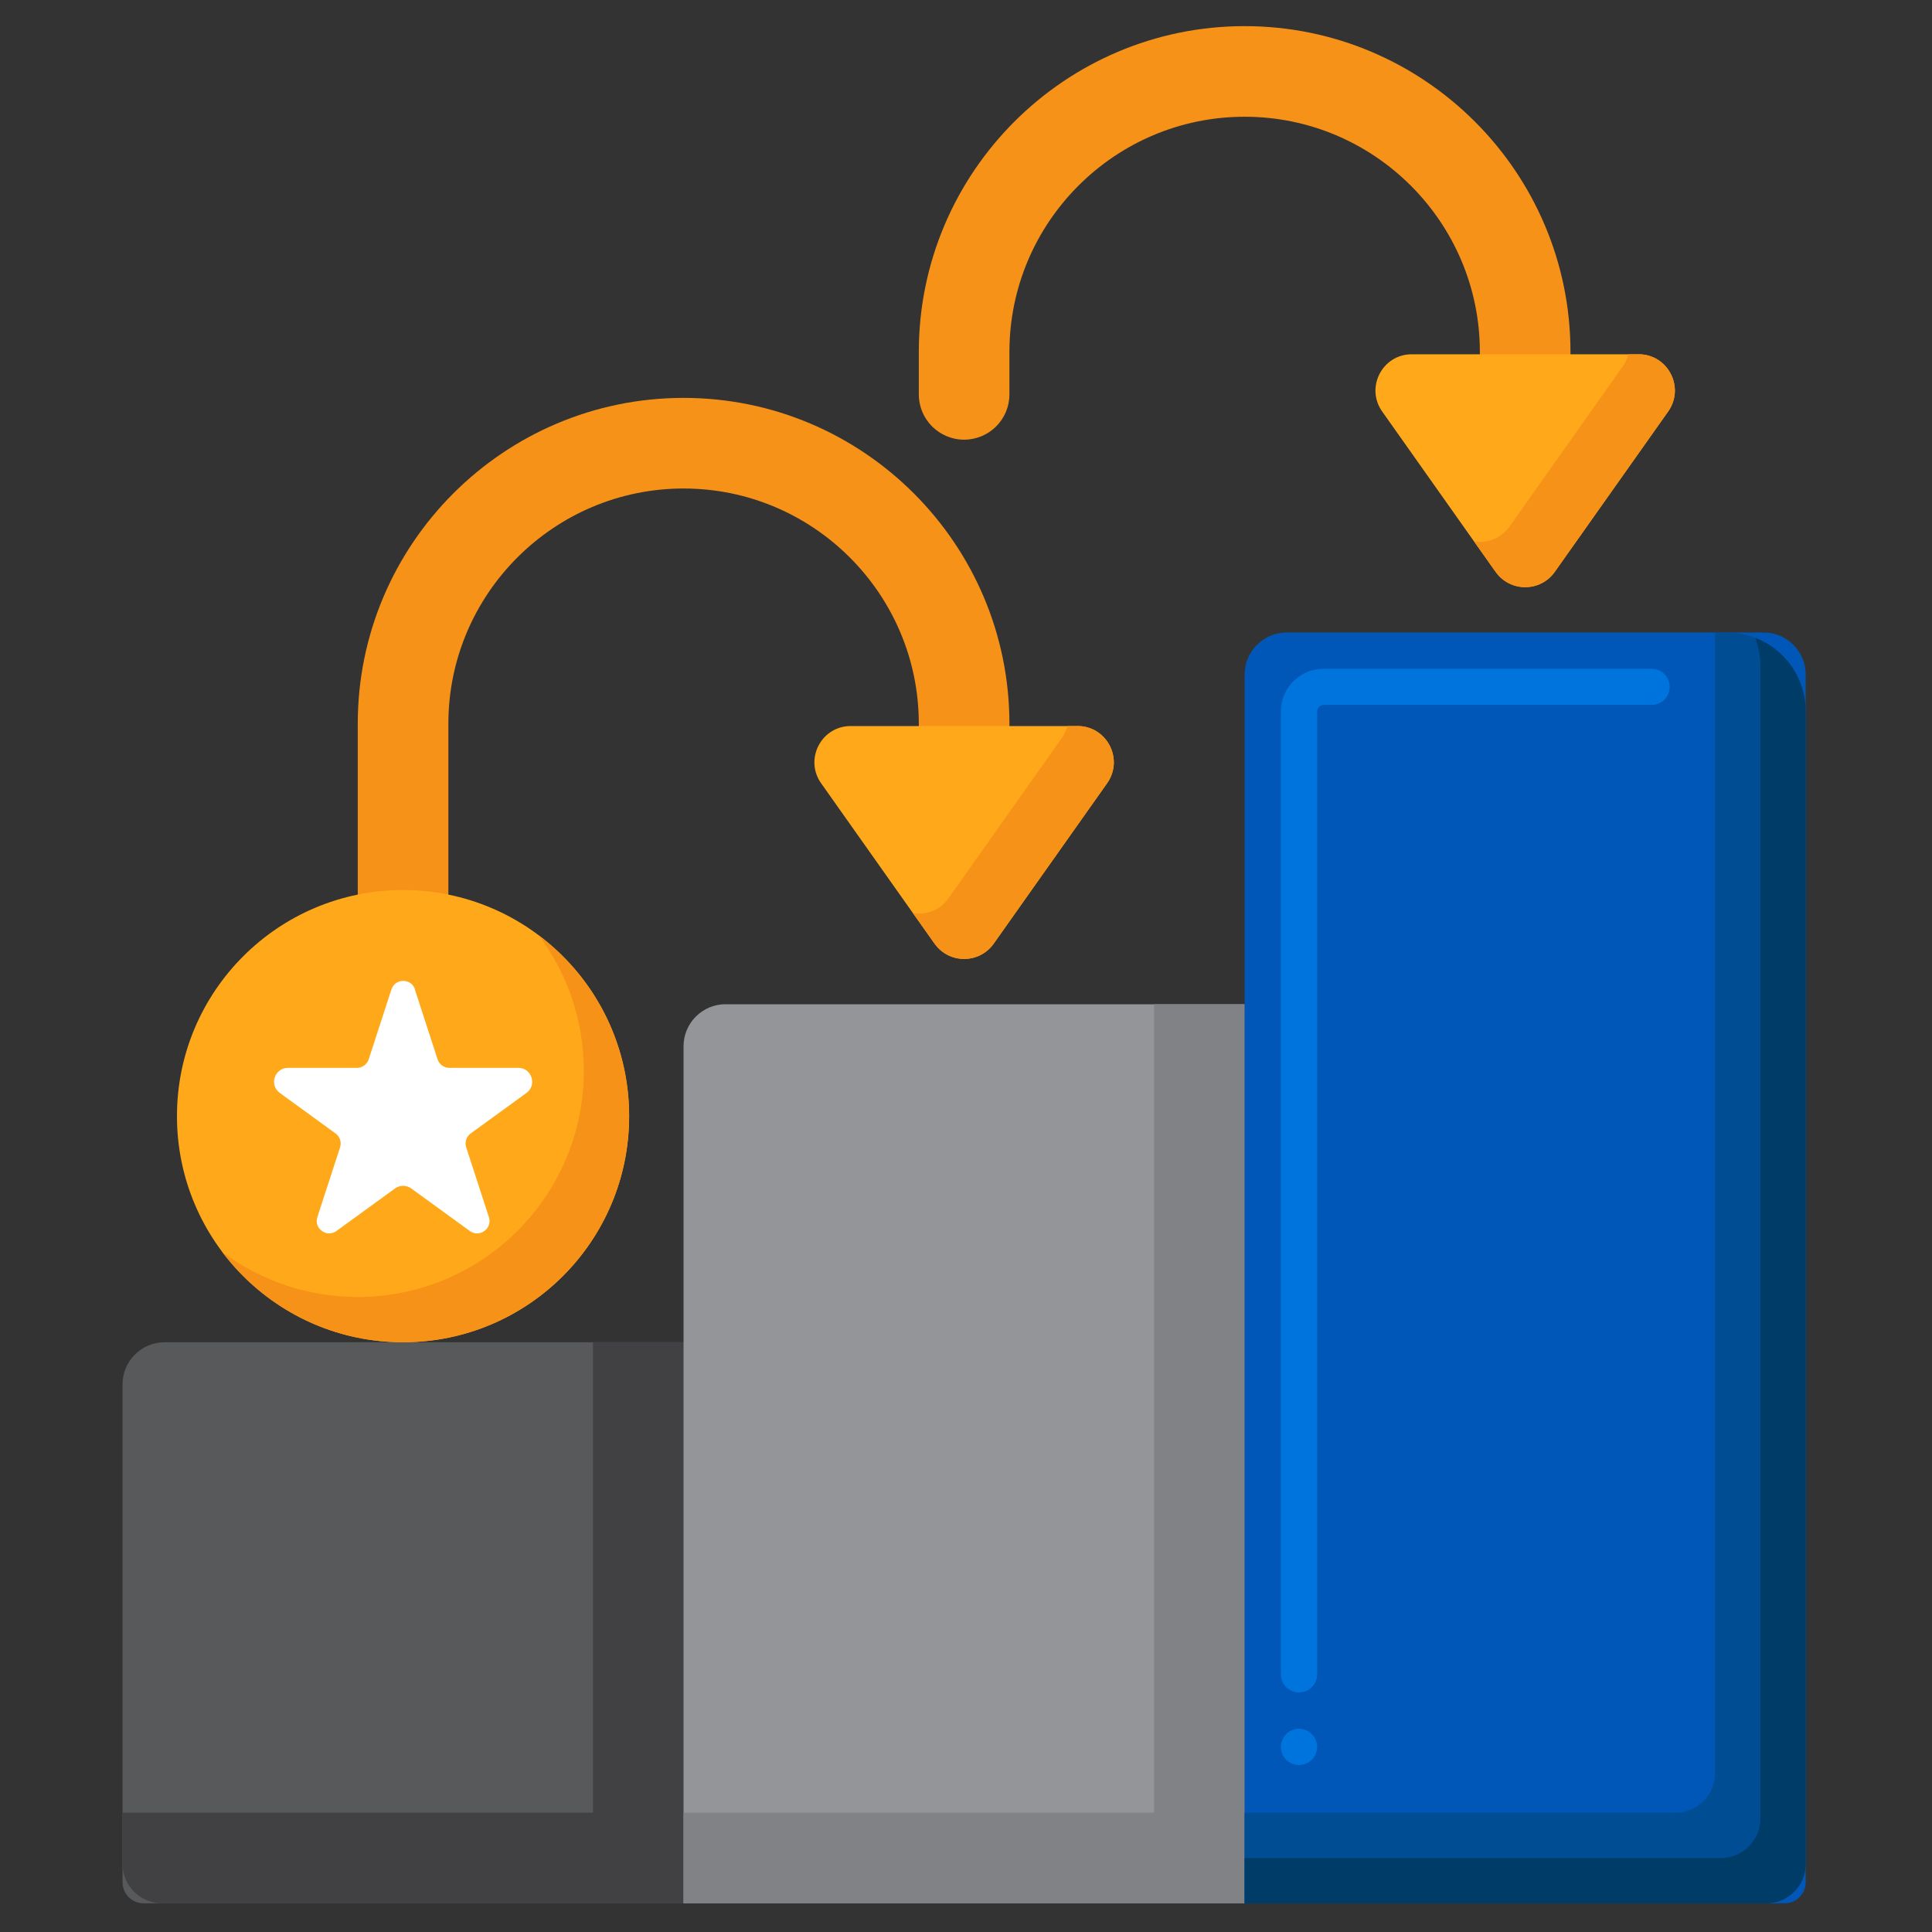
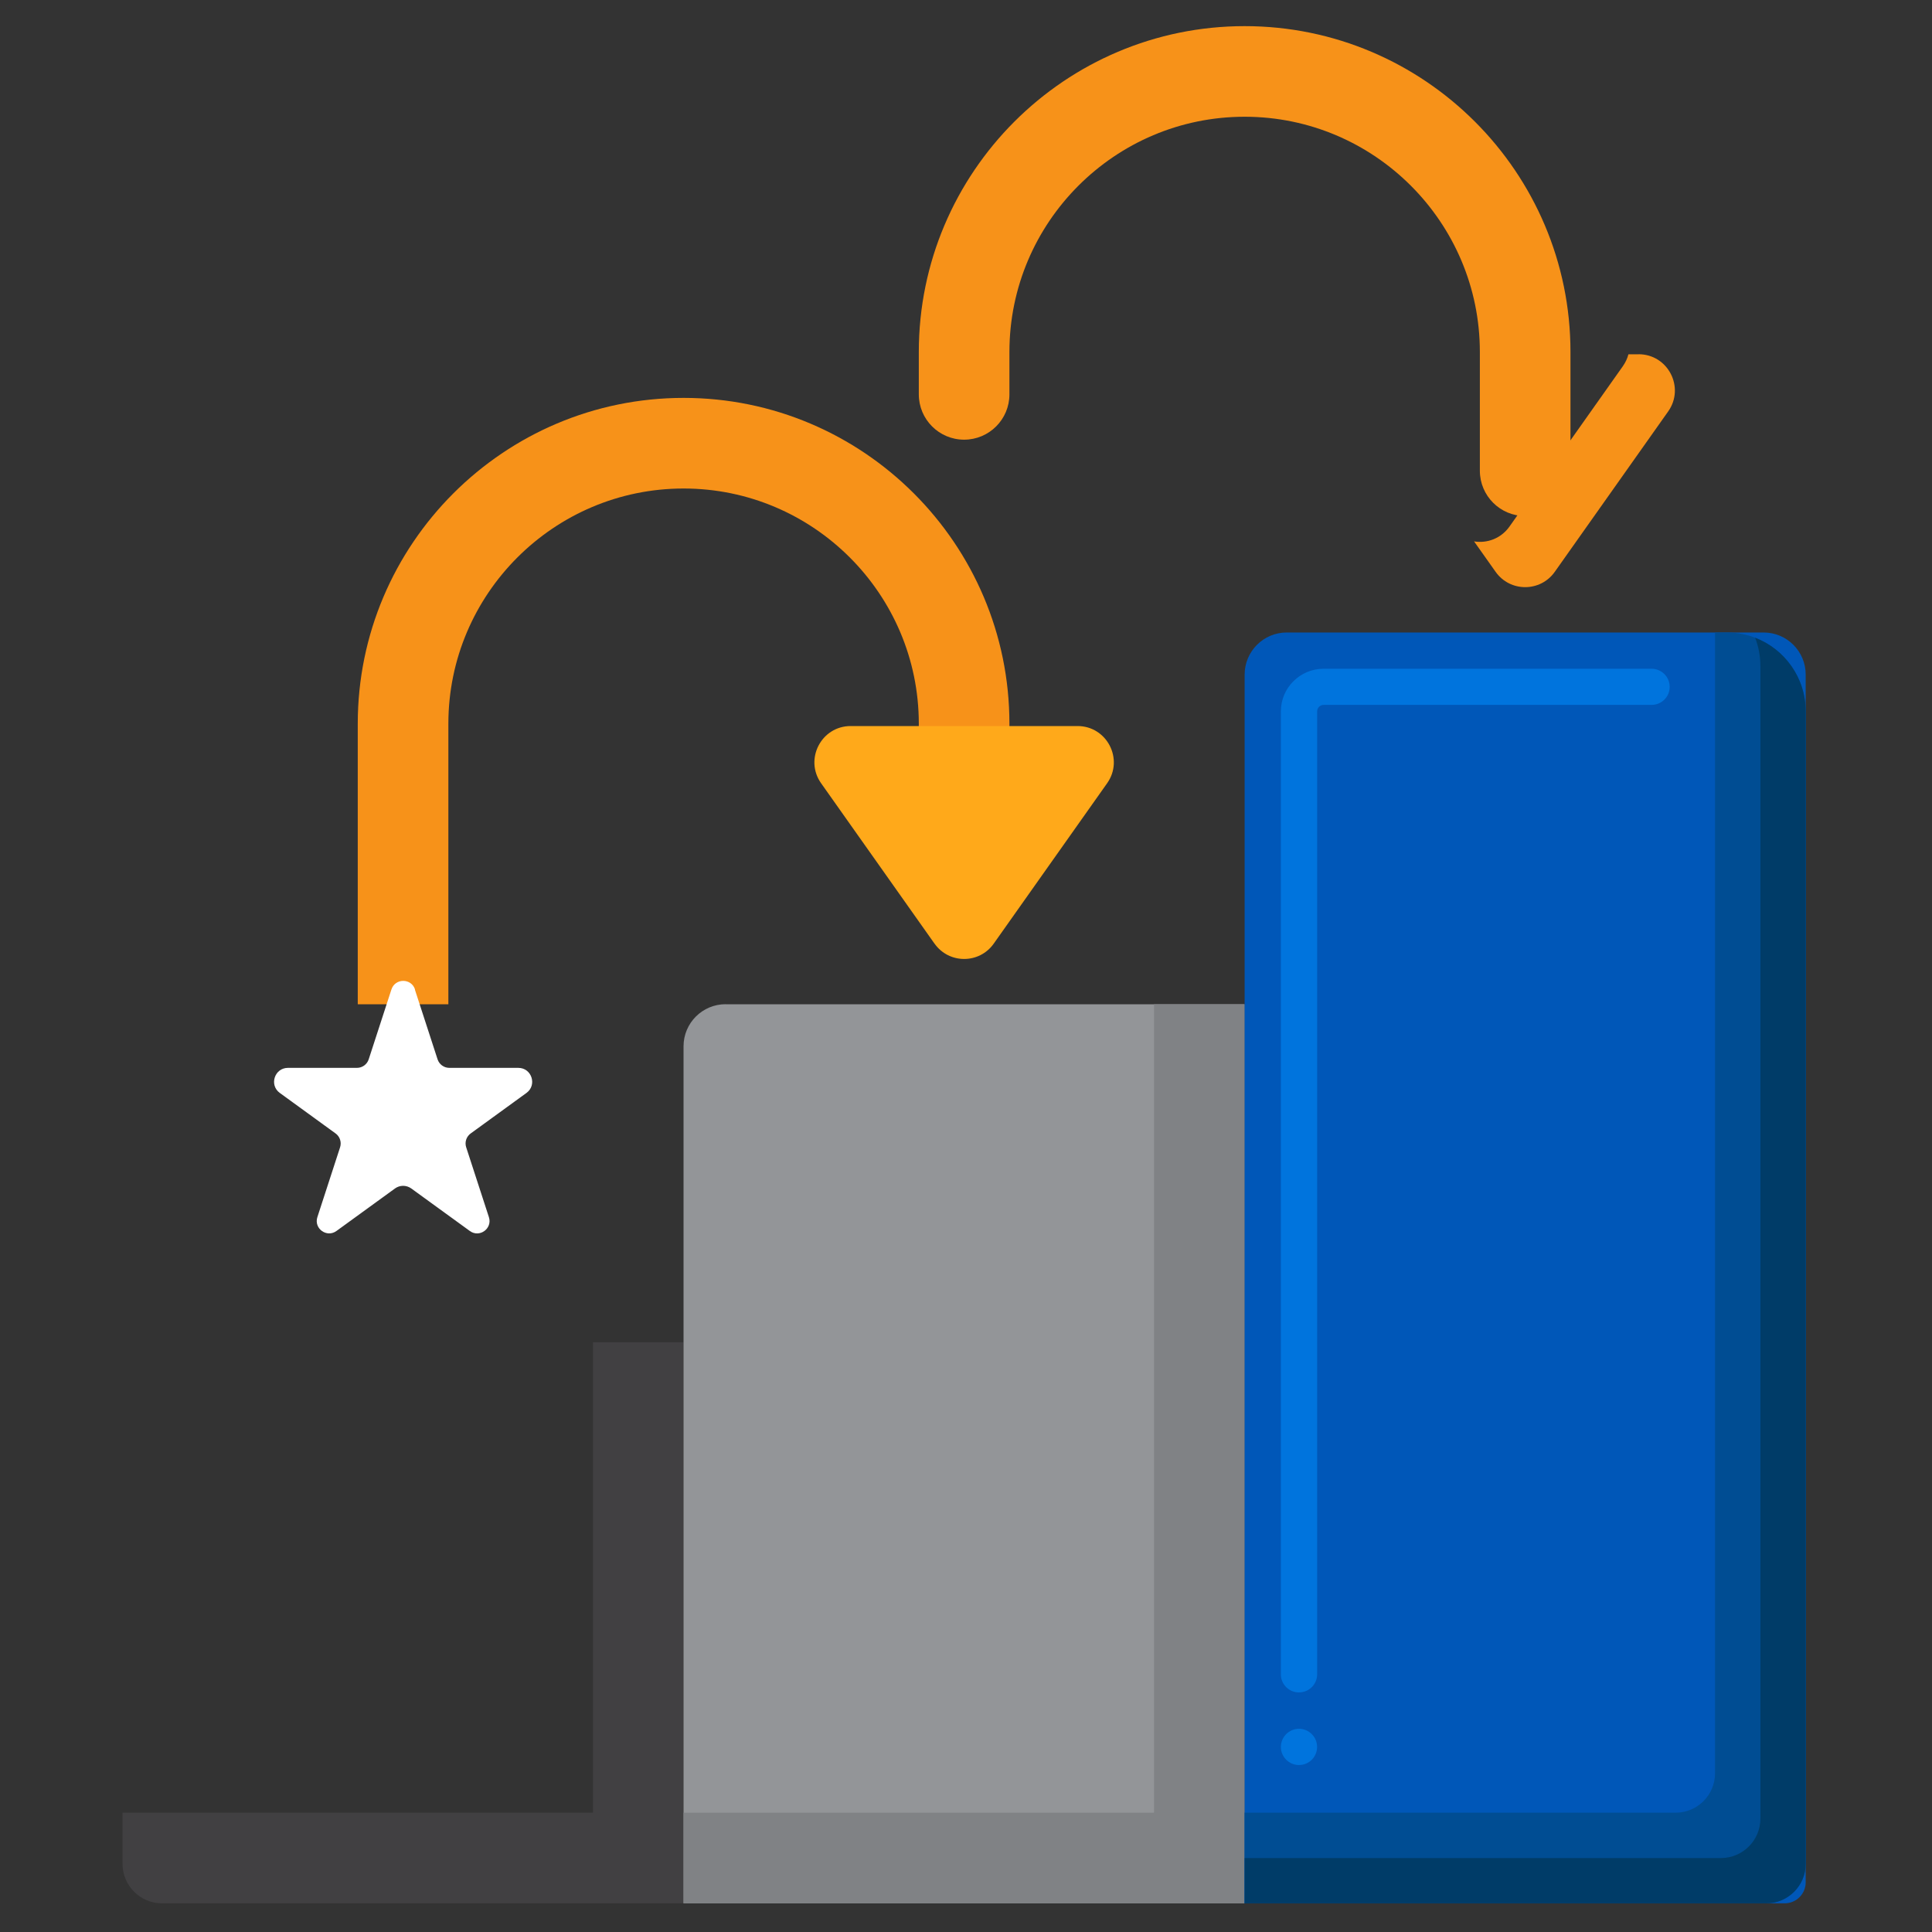
<svg xmlns="http://www.w3.org/2000/svg" viewBox="0 0 400 400">
  <rect x="0" y="0" width="400" height="400" fill="#333333" stroke="none" />
  <g id="a" />
  <g id="b" />
  <g id="c" />
  <g id="d">
    <g>
      <g>
-         <path d="M34.07,277.9h107.45v116.16H29.72c-2.4,0-4.35-1.95-4.35-4.35v-103.1c0-4.8,3.9-8.71,8.71-8.71Z" style="fill:#58595b;" />
        <path d="M122.77,277.9v97.4H25.37v10.59c0,4.51,3.66,8.17,8.17,8.17h107.99v-116.16h-18.76Z" style="fill:#414042;" />
        <path d="M150.23,207.92h107.45v186.14h-116.16V216.62c0-4.8,3.9-8.71,8.71-8.71Z" style="fill:#939598;" />
        <polygon points="238.93 207.92 238.93 375.3 141.53 375.3 141.53 394.06 257.69 394.06 257.69 207.92 238.93 207.92" style="fill:#808285;" />
        <path d="M266.39,130.95h98.75c4.8,0,8.71,3.9,8.71,8.71v250.05c0,2.4-1.95,4.35-4.35,4.35h-111.81V139.66c0-4.8,3.9-8.71,8.71-8.71Z" style="fill:#0057b8;" />
        <path d="M268.94,365.43c-2.06,0-3.75-1.69-3.75-3.75s1.69-3.75,3.75-3.75,3.75,1.67,3.75,3.75-1.69,3.75-3.75,3.75Zm0-15.03c-2.06,0-3.75-1.67-3.75-3.73V147.28c0-4.86,3.96-8.82,8.84-8.82h67.91c2.06,0,3.75,1.67,3.75,3.75s-1.69,3.73-3.75,3.73h-67.91c-.73,0-1.33,.62-1.33,1.33v199.39c0,2.06-1.69,3.73-3.75,3.73Z" style="fill:#0074dd;" />
        <path d="M357.51,130.95h-2.43v236.18c0,4.51-3.66,8.17-8.17,8.17h-89.23v18.76h107.99c4.51,0,8.17-3.66,8.17-8.17V147.28c0-9.02-7.31-16.33-16.33-16.33Z" style="fill:#004d93;" />
        <path d="M363.38,132.04c.7,1.82,1.09,3.8,1.09,5.87v238.61c0,4.51-3.66,8.17-8.17,8.17h-98.61v9.38h107.99c4.51,0,8.17-3.66,8.17-8.17V147.28c0-6.95-4.34-12.89-10.47-15.25Z" style="fill:#003c68;" />
      </g>
      <path d="M92.83,207.92h-18.76v-58.08c0-37.2,30.26-67.46,67.46-67.46s67.46,30.26,67.46,67.46v24.59h-18.76v-24.59c0-26.85-21.85-48.7-48.7-48.7s-48.7,21.85-48.7,48.7v58.08Z" style="fill:#f79219;" />
      <path d="M315.77,106.84c-5.18,0-9.38-4.2-9.38-9.38v-24.59c0-26.85-21.85-48.7-48.7-48.7s-48.7,21.85-48.7,48.7v8.78c0,5.18-4.2,9.38-9.38,9.38s-9.38-4.2-9.38-9.38v-8.78c0-37.2,30.26-67.46,67.46-67.46s67.46,30.26,67.46,67.46v24.59c0,5.18-4.2,9.38-9.38,9.38Z" style="fill:#f79219;" />
      <g>
-         <circle cx="83.45" cy="231.09" r="46.81" style="fill:#ffa91a;" />
-         <path d="M111.52,193.63c5.87,7.82,9.35,17.54,9.35,28.08,0,25.85-20.96,46.81-46.81,46.81-10.53,0-20.26-3.48-28.08-9.35,8.54,11.37,22.14,18.73,37.46,18.73,25.85,0,46.81-20.96,46.81-46.81,0-15.32-7.36-28.92-18.73-37.46Z" style="fill:#f79219;" />
        <path d="M85.89,204.86l4.7,14.45c.34,1.06,1.33,1.78,2.44,1.78h14.28c2.78,0,3.93,3.56,1.69,5.19l-11.55,8.39c-.9,.65-1.28,1.81-.93,2.87l4.7,14.45c.77,2.37-1.94,4.34-3.95,2.87l-12.12-8.8c-1.01-.73-2.37-.73-3.37,0l-12.12,8.8c-2.01,1.46-4.72-.51-3.95-2.87l4.7-14.45c.34-1.06-.03-2.22-.93-2.87l-11.55-8.39c-2.25-1.63-1.09-5.19,1.69-5.19h14.28c1.11,0,2.1-.72,2.44-1.78l4.7-14.45c.77-2.37,4.12-2.37,4.89,0Z" style="fill:#fff;" />
      </g>
      <path d="M193.48,195.37l-23.48-33.21c-3.51-4.97,.04-11.84,6.13-11.84h46.96c6.09,0,9.64,6.87,6.13,11.84l-23.48,33.21c-2.99,4.23-9.26,4.23-12.25,0Z" style="fill:#ffa91a;" />
-       <path d="M223.09,150.32h-2.1c-.22,.84-.6,1.67-1.15,2.46l-23.48,33.21c-1.76,2.48-4.64,3.51-7.33,3.07l4.46,6.3c2.99,4.23,9.26,4.23,12.25,0l23.48-33.21c3.51-4.97-.04-11.84-6.13-11.84Z" style="fill:#f79219;" />
-       <path d="M309.64,118.4l-23.48-33.21c-3.51-4.97,.04-11.84,6.13-11.84h46.96c6.09,0,9.64,6.87,6.13,11.84l-23.48,33.21c-2.99,4.23-9.26,4.23-12.25,0Z" style="fill:#ffa91a;" />
      <path d="M339.25,73.35h-2.1c-.22,.84-.6,1.67-1.15,2.46l-23.48,33.21c-1.76,2.48-4.64,3.51-7.33,3.07l4.46,6.3c2.99,4.23,9.26,4.23,12.25,0l23.48-33.21c3.51-4.97-.04-11.84-6.13-11.84Z" style="fill:#f79219;" />
    </g>
  </g>
</svg>